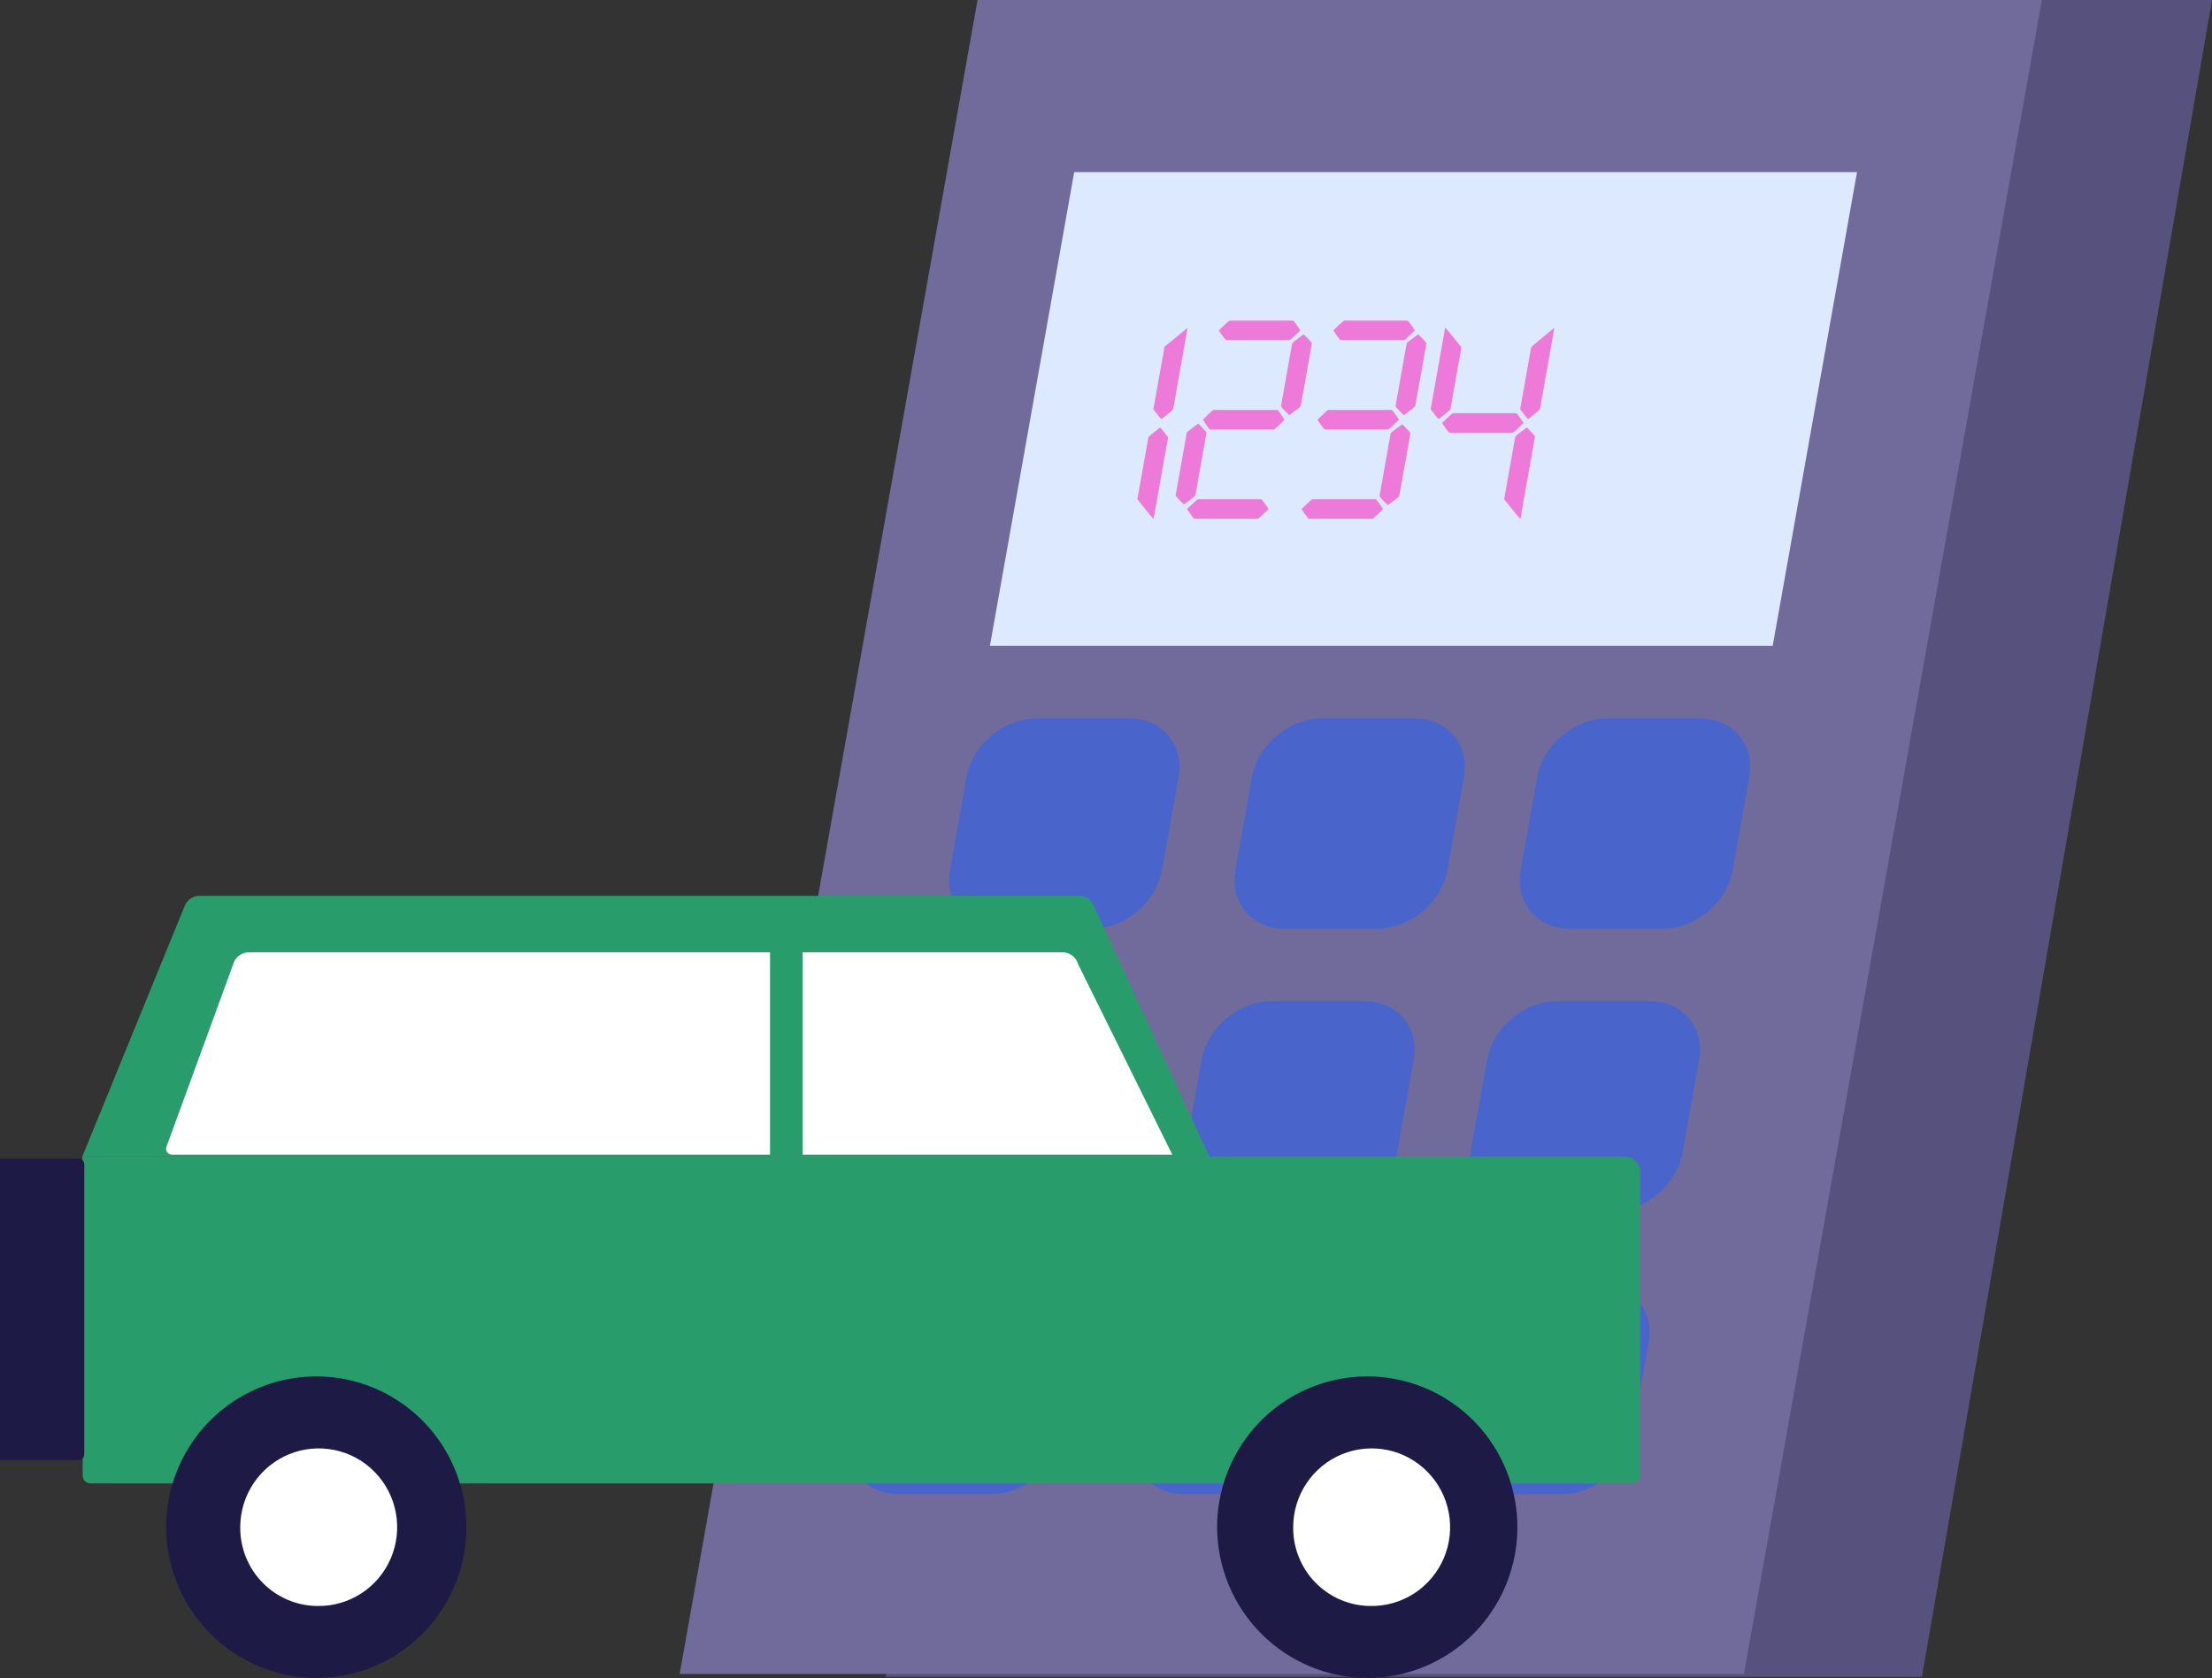
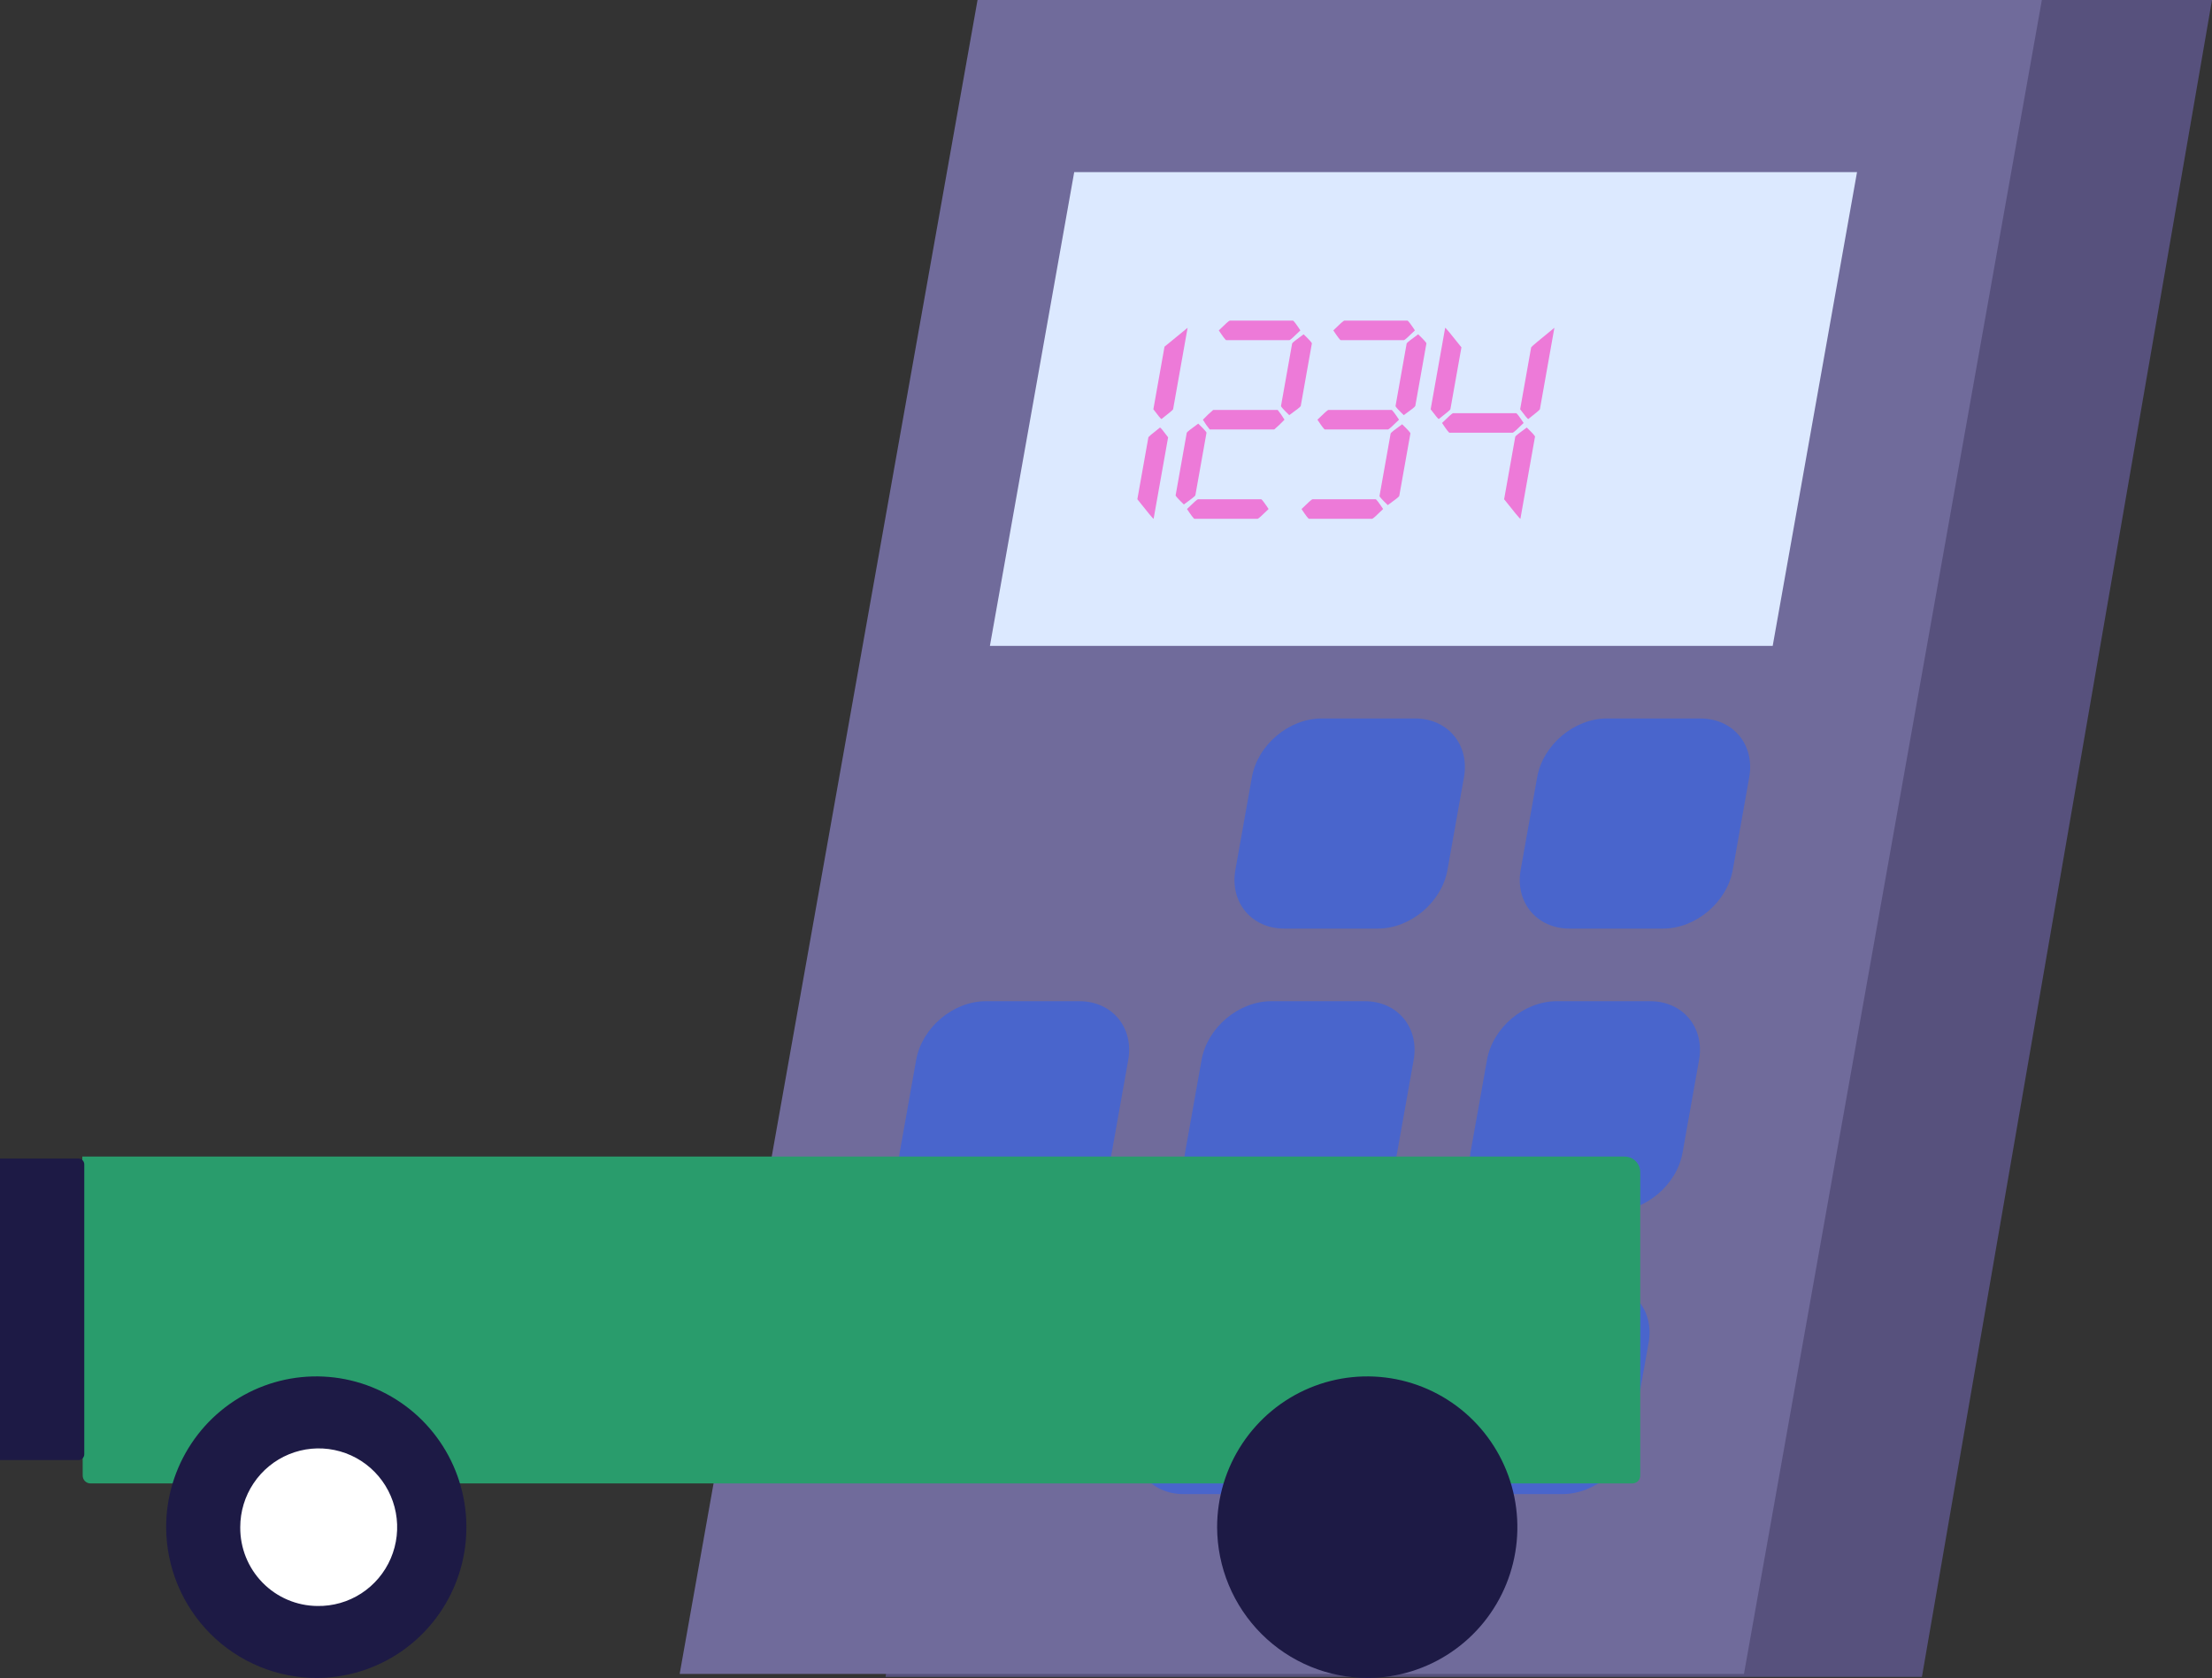
<svg xmlns="http://www.w3.org/2000/svg" width="149" height="113" viewBox="0 0 149 113" fill="none">
  <rect x="0" y="0" width="149" height="113" fill="#333333" stroke="none" />
  <g clip-path="url(#clip0_316_7879)">
    <path fill-rule="evenodd" clip-rule="evenodd" d="M149 0H79.187L59.647 112.928H129.46L149 0Z" fill="#57517D" />
    <path fill-rule="evenodd" clip-rule="evenodd" d="M137.539 0H65.847L45.782 112.726H117.473L137.539 0Z" fill="#706B9B" />
    <path fill-rule="evenodd" clip-rule="evenodd" d="M119.409 43.495H66.68L72.359 11.59H125.089L119.409 43.495Z" fill="#DCE9FF" />
-     <path fill-rule="evenodd" clip-rule="evenodd" d="M73.576 62.535H67.284C65.076 62.535 63.602 60.763 63.992 58.576L65.101 52.343C65.49 50.157 67.596 48.384 69.803 48.384H76.095C78.303 48.384 79.777 50.157 79.387 52.343L78.278 58.576C77.889 60.763 75.784 62.535 73.576 62.535Z" fill="#4965CC" />
    <path fill-rule="evenodd" clip-rule="evenodd" d="M92.801 62.535H86.51C84.302 62.535 82.828 60.763 83.217 58.576L84.326 52.343C84.716 50.157 86.821 48.384 89.029 48.384H95.32C97.528 48.384 99.002 50.157 98.613 52.343L97.503 58.576C97.114 60.763 95.009 62.535 92.801 62.535Z" fill="#4965CC" />
    <path fill-rule="evenodd" clip-rule="evenodd" d="M112.018 62.535H105.726C103.518 62.535 102.044 60.763 102.433 58.576L103.543 52.343C103.932 50.157 106.037 48.384 108.245 48.384H114.537C116.744 48.384 118.218 50.157 117.829 52.343L116.72 58.576C116.33 60.763 114.225 62.535 112.018 62.535Z" fill="#4965CC" />
    <path fill-rule="evenodd" clip-rule="evenodd" d="M70.187 81.576H63.895C61.688 81.576 60.214 79.803 60.603 77.616L61.712 71.384C62.102 69.197 64.207 67.424 66.414 67.424H72.706C74.913 67.424 76.388 69.197 75.998 71.384L74.889 77.616C74.5 79.803 72.394 81.576 70.187 81.576Z" fill="#4965CC" />
    <path fill-rule="evenodd" clip-rule="evenodd" d="M89.411 81.576H83.119C80.912 81.576 79.438 79.803 79.827 77.616L80.936 71.384C81.326 69.197 83.431 67.424 85.638 67.424H91.93C94.138 67.424 95.612 69.197 95.223 71.384L94.113 77.616C93.724 79.803 91.619 81.576 89.411 81.576Z" fill="#4965CC" />
-     <path fill-rule="evenodd" clip-rule="evenodd" d="M108.636 81.576H102.345C100.137 81.576 98.663 79.803 99.052 77.616L100.162 71.384C100.551 69.197 102.656 67.424 104.864 67.424H111.156C113.363 67.424 114.837 69.197 114.448 71.384L113.339 77.616C112.949 79.803 110.844 81.576 108.636 81.576Z" fill="#4965CC" />
-     <path fill-rule="evenodd" clip-rule="evenodd" d="M66.797 100.616H60.506C58.298 100.616 56.824 98.843 57.213 96.657L58.323 90.424C58.712 88.237 60.817 86.465 63.025 86.465H69.317C71.524 86.465 72.998 88.237 72.609 90.424L71.499 96.657C71.11 98.843 69.005 100.616 66.797 100.616Z" fill="#4965CC" />
+     <path fill-rule="evenodd" clip-rule="evenodd" d="M108.636 81.576C100.137 81.576 98.663 79.803 99.052 77.616L100.162 71.384C100.551 69.197 102.656 67.424 104.864 67.424H111.156C113.363 67.424 114.837 69.197 114.448 71.384L113.339 77.616C112.949 79.803 110.844 81.576 108.636 81.576Z" fill="#4965CC" />
    <path fill-rule="evenodd" clip-rule="evenodd" d="M86.014 100.616H79.722C77.515 100.616 76.041 98.843 76.43 96.657L77.54 90.424C77.929 88.237 80.034 86.465 82.242 86.465H88.533C90.741 86.465 92.215 88.237 91.826 90.424L90.716 96.657C90.327 98.843 88.222 100.616 86.014 100.616Z" fill="#4965CC" />
    <path fill-rule="evenodd" clip-rule="evenodd" d="M105.239 100.616H98.948C96.74 100.616 95.266 98.843 95.655 96.657L96.765 90.424C97.154 88.237 99.259 86.465 101.467 86.465H107.759C109.966 86.465 111.44 88.237 111.051 90.424L109.942 96.657C109.552 98.843 107.447 100.616 105.239 100.616Z" fill="#4965CC" />
    <path fill-rule="evenodd" clip-rule="evenodd" d="M79.997 22.074L79.02 27.562C79.014 27.598 78.753 27.818 78.238 28.22C78.201 28.22 78.018 28.001 77.691 27.562L78.441 23.347L79.997 22.074ZM78.136 28.791C78.173 28.791 78.356 29.011 78.684 29.45L77.707 34.938C77.67 34.938 77.305 34.499 76.612 33.621L77.355 29.45C77.361 29.413 77.621 29.194 78.136 28.791Z" fill="#ED7AD8" />
    <path fill-rule="evenodd" clip-rule="evenodd" d="M87.813 22.513C88.185 22.872 88.37 23.077 88.368 23.128L87.618 27.343C87.602 27.394 87.344 27.599 86.844 27.957C86.472 27.599 86.287 27.394 86.288 27.343L87.039 23.128C87.055 23.077 87.313 22.872 87.813 22.513ZM82.836 21.591H87.091C87.141 21.598 87.308 21.818 87.594 22.25C87.155 22.681 86.909 22.901 86.856 22.908H82.601C82.551 22.901 82.383 22.681 82.098 22.25C82.536 21.818 82.783 21.598 82.836 21.591ZM81.721 27.606H86.064C86.216 27.789 86.369 28.009 86.523 28.264C86.278 28.521 86.047 28.74 85.83 28.923H81.487C81.334 28.74 81.181 28.521 81.027 28.264C81.272 28.009 81.503 27.789 81.721 27.606ZM80.694 33.621H84.95C85 33.628 85.168 33.848 85.453 34.279C85.013 34.711 84.768 34.931 84.715 34.938H80.46C80.409 34.931 80.241 34.711 79.956 34.279C80.395 33.848 80.641 33.628 80.694 33.621ZM80.714 28.528C81.086 28.887 81.272 29.092 81.27 29.142L80.519 33.358C80.503 33.409 80.245 33.614 79.745 33.972C79.373 33.614 79.188 33.409 79.19 33.358L79.94 29.142C79.957 29.092 80.215 28.887 80.714 28.528Z" fill="#ED7AD8" />
    <path fill-rule="evenodd" clip-rule="evenodd" d="M95.528 22.513C95.9 22.872 96.085 23.077 96.083 23.128L95.333 27.343C95.316 27.394 95.058 27.599 94.558 27.957C94.187 27.599 94.001 27.394 94.003 27.343L94.753 23.128C94.77 23.077 95.028 22.872 95.528 22.513ZM94.449 28.572C94.821 28.93 95.006 29.135 95.005 29.187L94.254 33.401C94.238 33.453 93.98 33.658 93.48 34.016C93.108 33.658 92.923 33.453 92.924 33.401L93.675 29.187C93.691 29.135 93.949 28.93 94.449 28.572ZM90.55 21.591H94.805C94.855 21.598 95.023 21.818 95.309 22.25C94.869 22.681 94.624 22.901 94.571 22.908H90.316C90.265 22.901 90.097 22.681 89.812 22.25C90.251 21.818 90.497 21.598 90.55 21.591ZM89.479 27.606H93.734C93.785 27.613 93.953 27.833 94.238 28.264C93.799 28.696 93.553 28.916 93.5 28.923H89.245C89.195 28.916 89.027 28.696 88.742 28.264C89.18 27.833 89.426 27.613 89.479 27.606ZM88.409 33.621H92.664C92.714 33.628 92.882 33.848 93.167 34.279C92.728 34.711 92.482 34.931 92.429 34.938H88.174C88.123 34.931 87.956 34.711 87.671 34.279C88.11 33.848 88.356 33.628 88.409 33.621Z" fill="#ED7AD8" />
    <path fill-rule="evenodd" clip-rule="evenodd" d="M104.703 22.074L103.727 27.562C103.72 27.598 103.459 27.818 102.944 28.22C102.907 28.22 102.725 28.001 102.397 27.562L103.139 23.391C103.146 23.354 103.667 22.915 104.703 22.074ZM102.843 28.791C103.215 29.15 103.4 29.355 103.398 29.406L102.414 34.938C102.376 34.938 102.011 34.499 101.318 33.621L102.069 29.406C102.085 29.355 102.343 29.15 102.843 28.791ZM97.873 27.825H102.128C102.179 27.833 102.346 28.052 102.632 28.484C102.193 28.916 101.947 29.135 101.894 29.142H97.639C97.588 29.135 97.421 28.916 97.135 28.484C97.574 28.052 97.82 27.833 97.873 27.825ZM97.346 22.074C97.383 22.074 97.748 22.513 98.441 23.391L97.698 27.562C97.692 27.598 97.431 27.818 96.917 28.22C96.879 28.22 96.697 28.001 96.369 27.562L97.346 22.074Z" fill="#ED7AD8" />
    <path fill-rule="evenodd" clip-rule="evenodd" d="M5.544 77.887H109.435C109.573 77.887 109.709 77.913 109.836 77.966C109.963 78.018 110.079 78.096 110.177 78.193C110.274 78.29 110.352 78.406 110.405 78.533C110.458 78.661 110.485 78.797 110.486 78.935V99.373C110.485 99.442 110.472 99.511 110.445 99.575C110.419 99.638 110.38 99.696 110.331 99.745C110.282 99.793 110.224 99.832 110.161 99.858C110.097 99.885 110.029 99.898 109.96 99.898H6.096C5.957 99.898 5.824 99.843 5.725 99.745C5.627 99.647 5.571 99.513 5.57 99.374L5.544 77.887Z" fill="#299C6C" />
-     <path fill-rule="evenodd" clip-rule="evenodd" d="M13.423 60.331H72.699C72.899 60.331 73.096 60.389 73.265 60.497C73.434 60.605 73.569 60.76 73.653 60.942L81.46 77.889H5.544L12.45 60.986C12.53 60.792 12.665 60.626 12.838 60.51C13.011 60.394 13.215 60.331 13.423 60.331V60.331Z" fill="#299C6C" />
-     <path fill-rule="evenodd" clip-rule="evenodd" d="M71.564 64.131C71.808 64.131 72.045 64.211 72.238 64.359C72.431 64.506 72.568 64.714 72.63 64.949L78.965 77.757H54.068V64.131H71.564ZM51.869 77.757H11.579C11.534 77.756 11.488 77.748 11.445 77.733C11.397 77.715 11.352 77.688 11.314 77.653C11.276 77.618 11.245 77.576 11.224 77.529C11.202 77.483 11.19 77.432 11.187 77.38C11.185 77.328 11.193 77.277 11.211 77.228L15.703 64.948C15.764 64.713 15.902 64.506 16.095 64.359C16.288 64.21 16.525 64.13 16.769 64.13H51.869V77.757Z" fill="white" />
    <path d="M21.371 113C23.368 112.987 25.317 112.38 26.971 111.256C28.625 110.132 29.911 108.542 30.666 106.685C31.421 104.828 31.612 102.789 31.214 100.823C30.817 98.858 29.848 97.055 28.431 95.641C27.014 94.228 25.212 93.268 23.253 92.881C21.293 92.495 19.263 92.7 17.419 93.47C15.575 94.241 13.999 95.542 12.891 97.211C11.783 98.879 11.191 100.84 11.191 102.845C11.196 104.183 11.463 105.507 11.976 106.742C12.491 107.976 13.242 109.097 14.187 110.04C15.132 110.983 16.253 111.729 17.486 112.237C18.718 112.745 20.039 113.004 21.371 113V113Z" fill="#1D1A45" />
    <path d="M21.371 108.152C22.421 108.172 23.452 107.877 24.334 107.306C25.215 106.734 25.908 105.913 26.323 104.945C26.738 103.977 26.856 102.907 26.663 101.871C26.471 100.835 25.975 99.88 25.24 99.128C24.505 98.376 23.563 97.861 22.535 97.649C21.508 97.436 20.44 97.535 19.468 97.934C18.497 98.333 17.666 99.013 17.081 99.888C16.496 100.762 16.183 101.792 16.183 102.846C16.171 104.241 16.71 105.583 17.683 106.578C18.656 107.573 19.983 108.139 21.371 108.152Z" fill="white" />
    <path d="M92.165 113C94.162 112.987 96.11 112.38 97.764 111.256C99.419 110.132 100.704 108.542 101.46 106.685C102.215 104.828 102.405 102.789 102.008 100.823C101.61 98.858 100.642 97.055 99.225 95.641C97.808 94.228 96.006 93.268 94.046 92.881C92.086 92.495 90.056 92.7 88.212 93.47C86.368 94.241 84.793 95.542 83.685 97.211C82.576 98.879 81.985 100.84 81.985 102.845C81.989 104.183 82.256 105.507 82.77 106.742C83.284 107.976 84.035 109.097 84.98 110.04C85.926 110.983 87.046 111.729 88.279 112.237C89.512 112.745 90.832 113.004 92.165 113Z" fill="#1D1A45" />
-     <path d="M92.297 108.152C93.346 108.172 94.377 107.877 95.259 107.306C96.141 106.734 96.834 105.913 97.249 104.945C97.663 103.977 97.782 102.907 97.589 101.871C97.396 100.835 96.901 99.88 96.165 99.128C95.43 98.376 94.489 97.861 93.461 97.649C92.433 97.436 91.366 97.535 90.394 97.934C89.423 98.333 88.592 99.013 88.007 99.888C87.422 100.762 87.109 101.792 87.109 102.846C87.097 104.241 87.636 105.583 88.609 106.578C89.582 107.573 90.908 108.139 92.297 108.152V108.152Z" fill="white" />
    <path d="M5.283 78.019H-3.122C-3.174 78.019 -3.225 78.029 -3.273 78.048C-3.321 78.068 -3.364 78.097 -3.401 78.133C-3.437 78.17 -3.466 78.213 -3.486 78.261C-3.506 78.309 -3.516 78.36 -3.517 78.412V97.933C-3.516 97.985 -3.506 98.036 -3.486 98.084C-3.466 98.132 -3.437 98.175 -3.401 98.212C-3.364 98.248 -3.321 98.277 -3.273 98.297C-3.225 98.316 -3.174 98.326 -3.122 98.326H5.282C5.334 98.326 5.385 98.316 5.433 98.297C5.481 98.277 5.524 98.248 5.561 98.212C5.597 98.175 5.626 98.132 5.646 98.084C5.666 98.036 5.676 97.985 5.677 97.933V78.412C5.676 78.307 5.635 78.207 5.561 78.134C5.487 78.06 5.387 78.019 5.283 78.019V78.019Z" fill="#1D1A45" />
  </g>
  <defs>
    <clipPath id="clip0_316_7879">
      <rect width="149" height="113" fill="white" />
    </clipPath>
  </defs>
</svg>